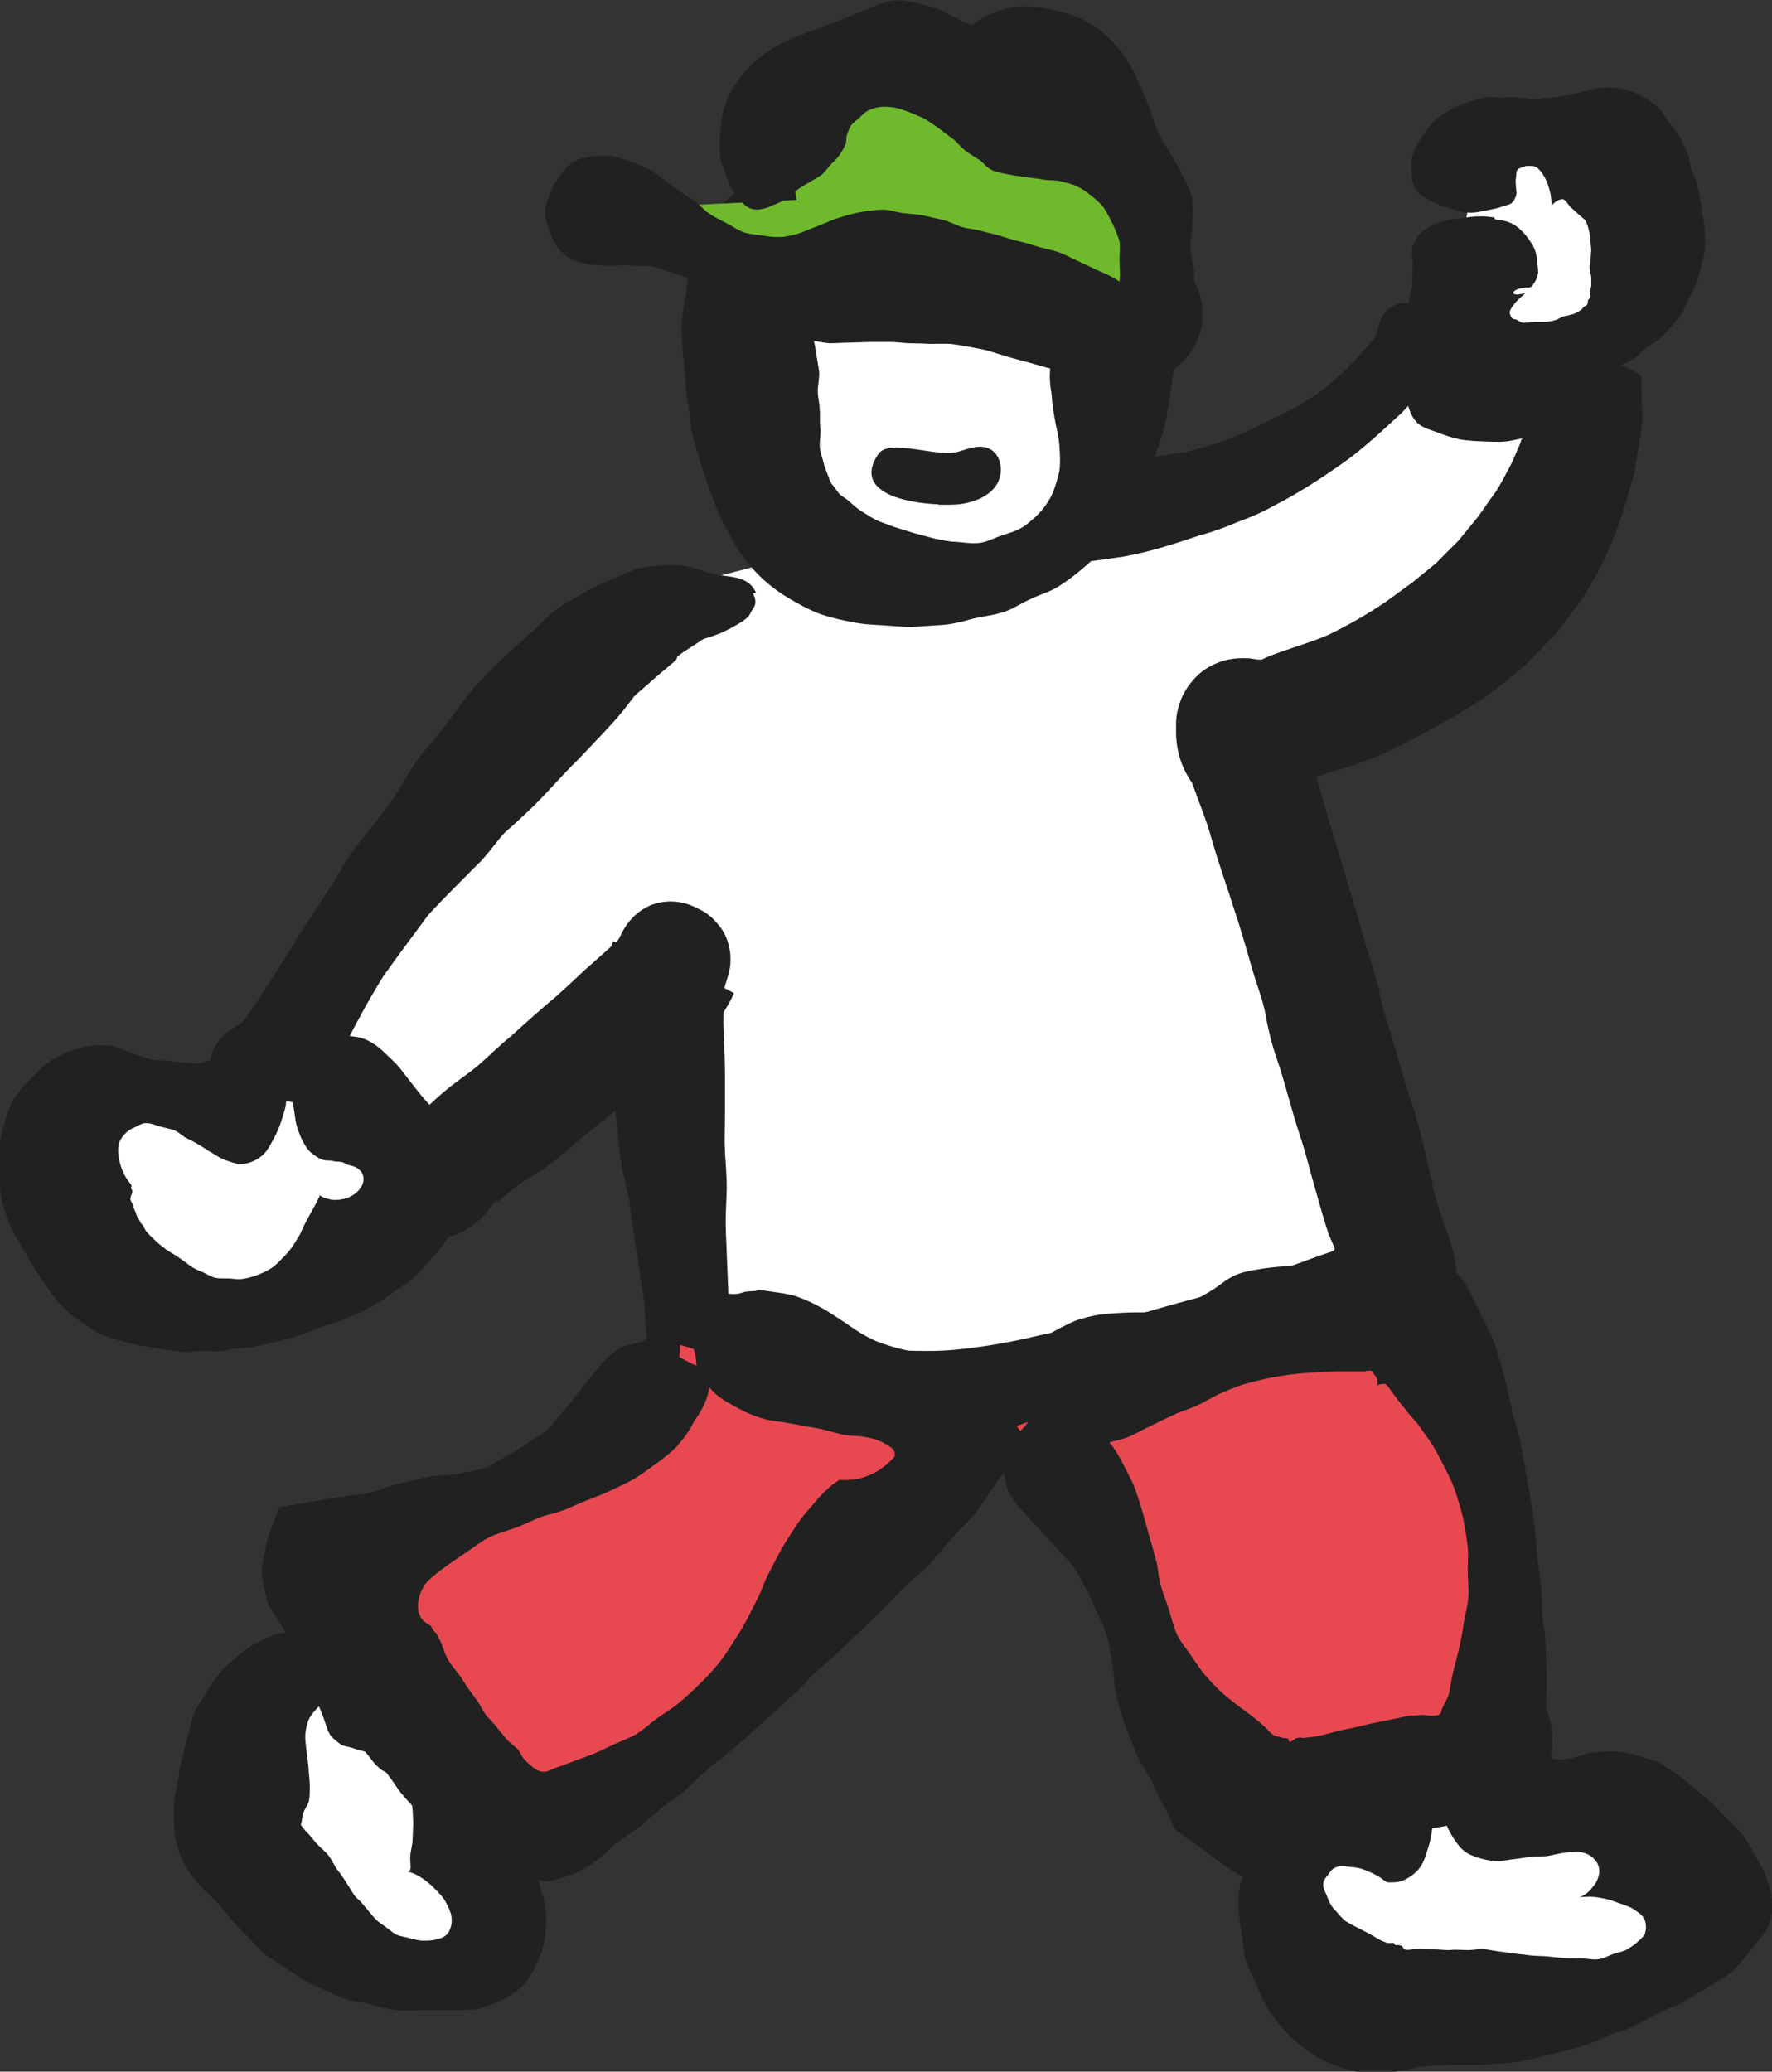
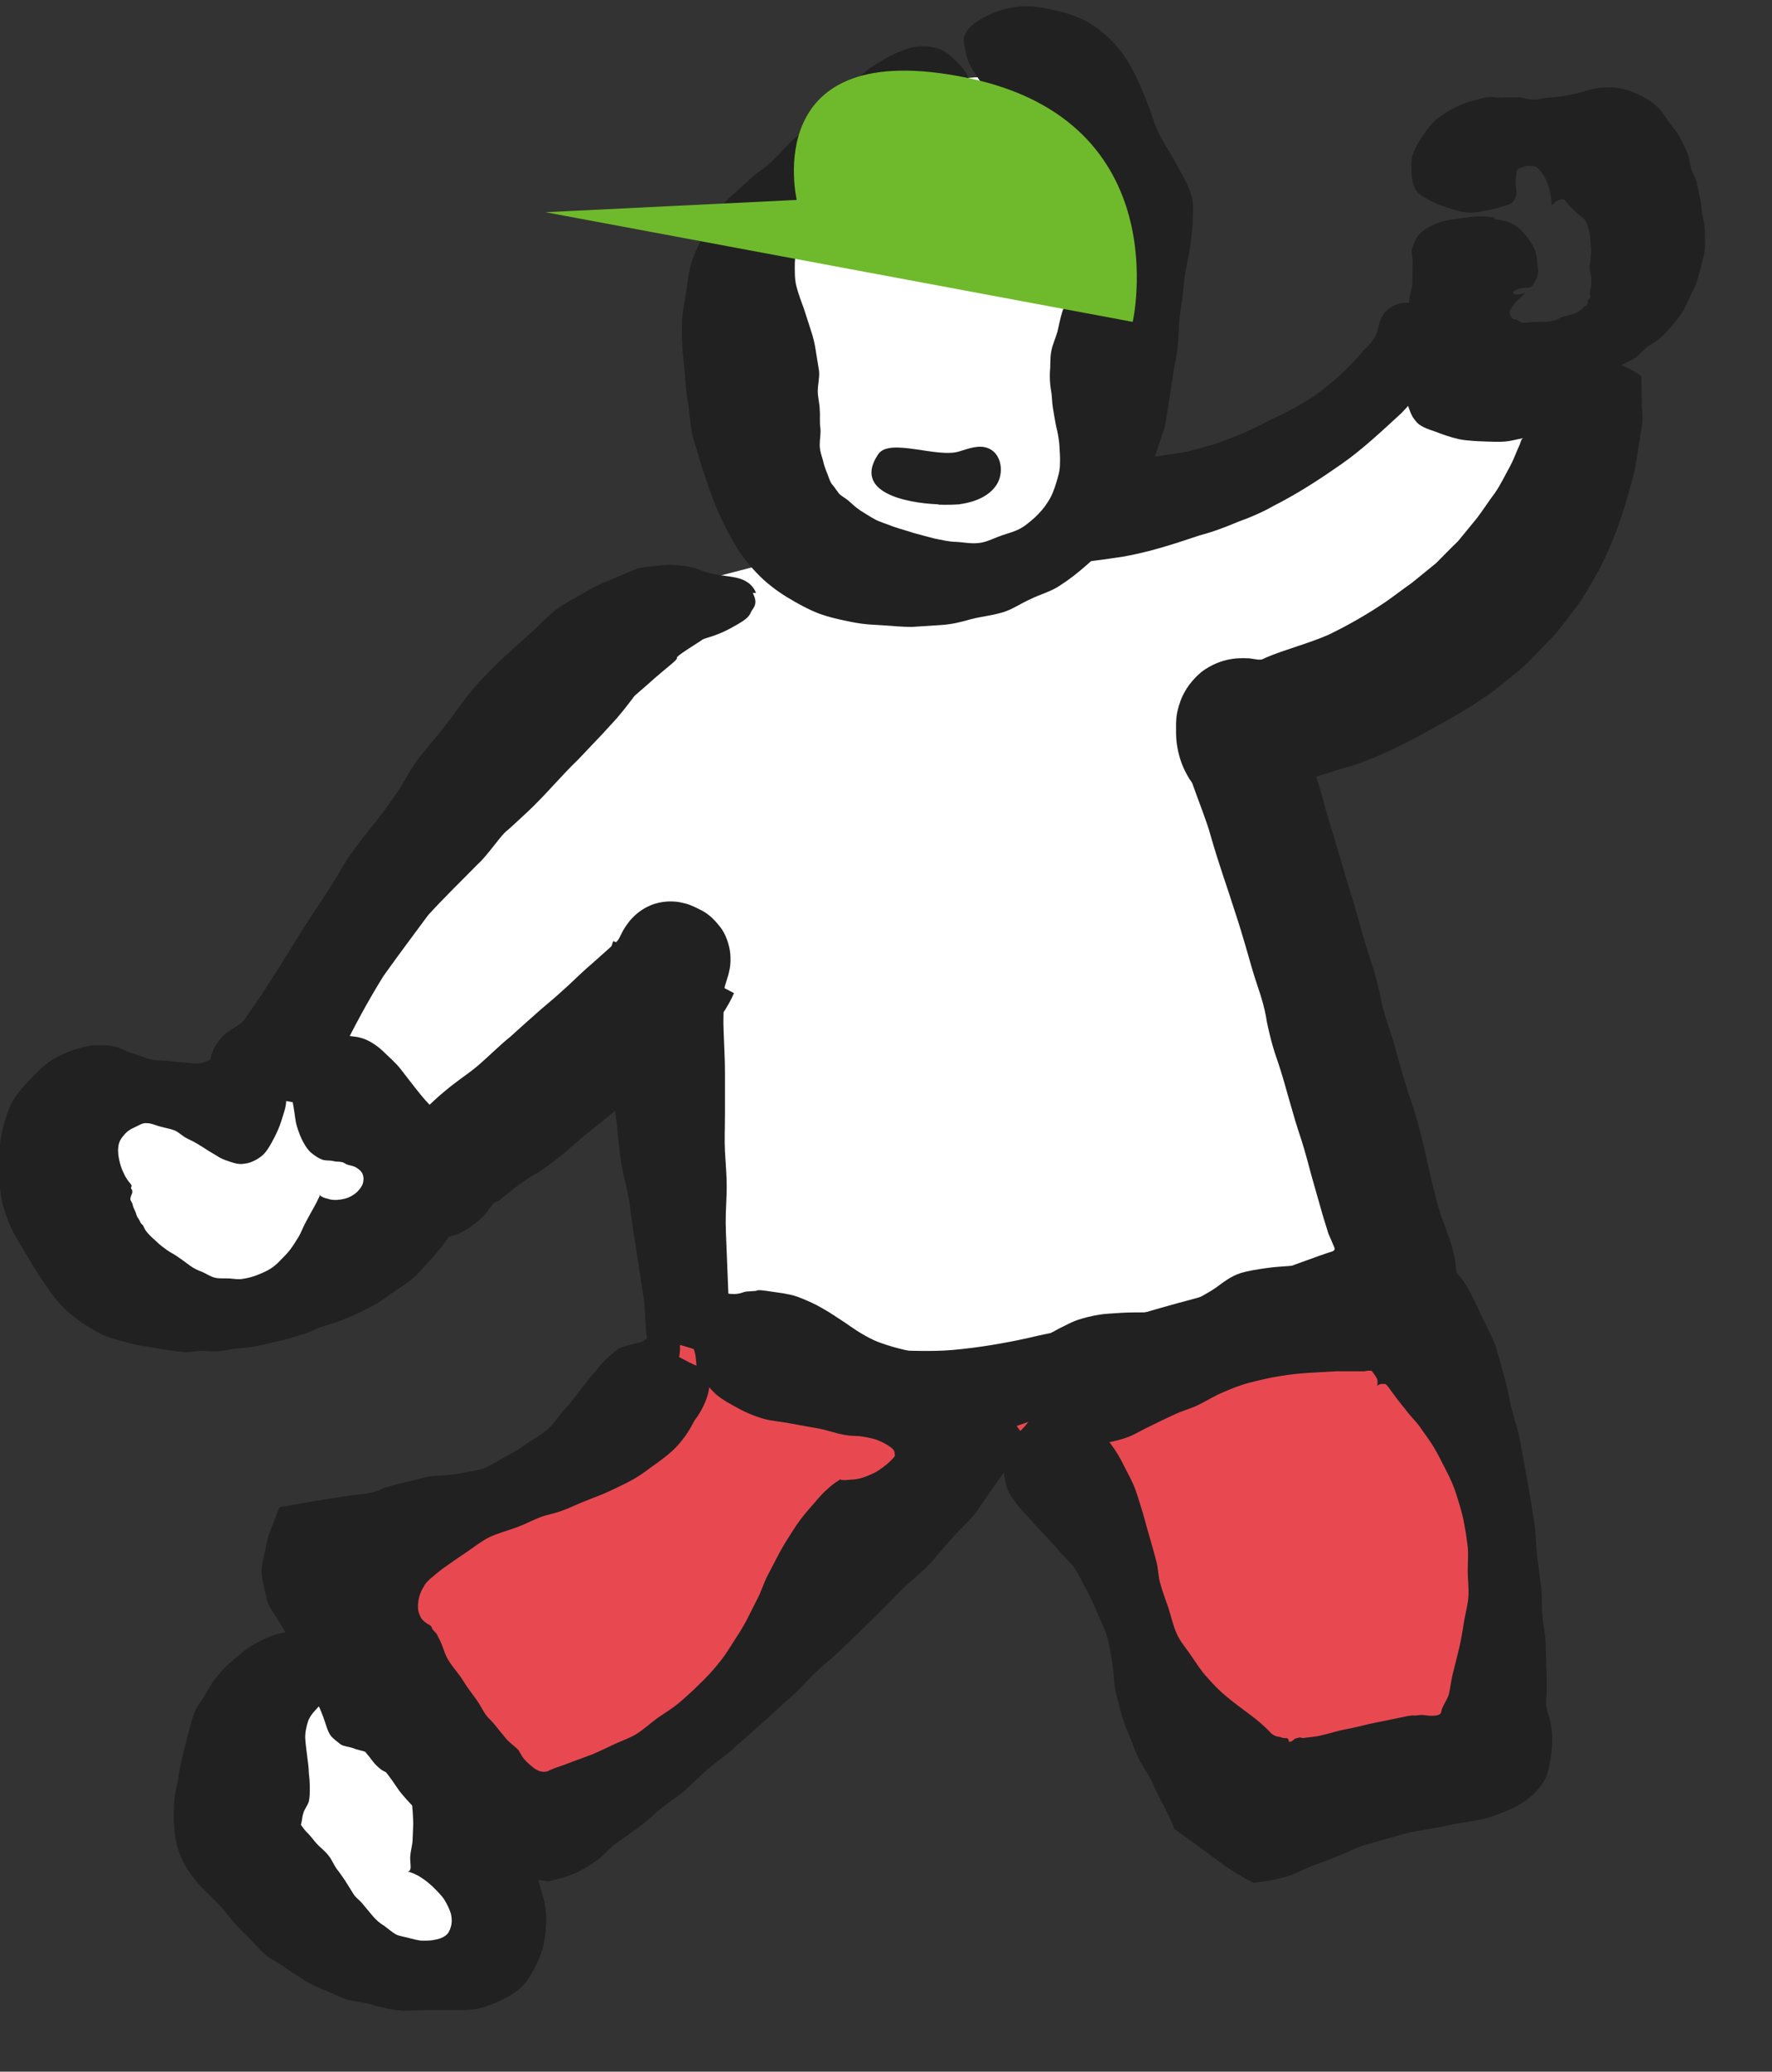
<svg xmlns="http://www.w3.org/2000/svg" id="_レイヤー_2" data-name="レイヤー 2" viewBox="0 0 54.8 64.04">
  <rect x="0" y="0" width="54.8" height="64.04" fill="#333333" stroke="none" />
  <defs>
    <style>
      .cls-1 {
        fill: #6fba2c;
      }

      .cls-2 {
        fill: #212121;
      }

      .cls-3 {
        fill: #fff;
      }

      .cls-4 {
        fill: #e84951;
      }
    </style>
  </defs>
  <g id="design">
    <g>
      <g>
        <g>
          <path class="cls-3" d="M23.26,17.52l9.22-1.25c8.14.13,11.19-6.31,11.19-6.31l6.44,2.04c-1.7,9.18-11.87,10.54-11.87,10.54l5.43,17.33c-18.32,7.14-22.63,1.7-22.63,1.7v-12.23l-7.91,7.25-5.35-3.39s7.23-11.82,12.31-14.84l3.16-.82Z" />
          <path class="cls-2" d="M23.38,18.33c-.06-.16-.18-.31-.41-.41-.22-.1-.6-.11-.92-.18-.23-.04-.38-.13-.61-.19-.23-.06-.46-.08-.72-.09-.15,0-.33.02-.48.04-.12,0-.31.03-.52.07-.33.14-.67.28-1.02.43-.37.15-.67.35-1.02.54-.18.11-.31.17-.53.34-.2.17-.36.32-.5.46-.14.14-.25.24-.35.33-.15.14-.31.27-.46.41-.31.28-.62.57-.9.88-.57.56-.97,1.28-1.52,1.9l-.37.45c-.05.06-.14.17-.22.29l-.19.3c-.23.41-.3.53-.58.91-.44.64-1.02,1.25-1.44,1.94-.39.69-.84,1.32-1.27,2-.47.74-.91,1.48-1.39,2.19l-.36.52c-.1.15-.23.24-.41.34-.09.08-.23.08-.53.53-.15.25-.21.6-.17.86.02.11.05.24.08.31.03.07.06.13.09.19.06.12.1.17.16.25l.12.15c.09.1.19.21.33.33.18.15.46.28.6.33.16.06.13.06.2.09.1.06.12.1.33.24l.98.74.89.69c.13.11.21.19.35.31.14.13.38.32.49.41l.03.04s.04.06.05.09c.03.04-.03.01.17.23.16.2.6.51.98.61.37.11.64.12.84.12.22,0,.42,0,.81-.12.37-.09.89-.48,1.08-.75l.19-.25.03-.02s.05-.03.07-.04h.04c.1-.08.36-.3.49-.4.13-.1.22-.16.35-.25.13-.09.24-.16.36-.22.12-.07.37-.25.54-.38.19-.15.38-.3.59-.49.2-.18.25-.21.39-.33.32-.26.64-.52.96-.78.16-.13.25-.19.41-.3.19-.14.42-.33.59-.47l.96-.83c.25-.24.51-.48.78-.73.38-.34.71-.87.88-1.26l-.42-.22-.48-.26-.5-.28c-.26-.17-.31-.2-.41-.3-.13-.12-.08-.14-.08-.03,0,.09-.06.34-.19.61l-.07.13.04-.1c.03-.06.07-.13.11-.19.1-.14.11-.18.19-.27.19-.23.25-.05-.19-.15-.14-.03-.34-.07-.55-.15-.26-.08-.53-.16-.78-.25l-.39-.14s0-.02-.02,0l-.09.27c-.13.4-.18.81-.17,1.21,0,.18.01.35.02.51,0,.2,0,.45.02.64l.06.67.07.5c.04.37.08.73.11,1.09.04.43.09.6.12,1.05l.07.61c.03.2.07.48.1.63.07.23.13.55.18.79.03.12.04.33.07.53.03.18.05.36.08.55.11.69.21,1.37.32,2.07.05.46.02,1.01.15,1.46.06.24.14.46.27.66.13.22.35.31.56.4.42.2.92.34,1.33.48.39.13.76.25,1.15.32.77.18,1.56.33,2.34.4.79.05,1.59.05,2.37.04.39,0,.79,0,1.18,0l1.18-.06c.78-.07,1.57-.21,2.33-.36.76-.12,1.5-.17,2.25-.27.8-.1,1.57-.26,2.32-.39.79-.13,1.53-.3,2.27-.49.79-.23,1.6-.46,2.36-.68.53-.16,1.1-.29,1.62-.48.48-.23.95-.46,1.43-.69.09-.22.05-.53.05-.76-.02-.23-.03-.46-.07-.74-.06-.57-.35-1.15-.53-1.75-.25-.89-.35-1.51-.56-2.32-.09-.37-.25-.87-.36-1.17-.11-.35-.21-.7-.33-1.12l-.17-.61-.19-.58-.13-.46c-.04-.18-.08-.37-.12-.56-.07-.28-.13-.49-.2-.7l-.19-.59c-.1-.35-.2-.71-.3-1.06-.23-.75-.45-1.51-.68-2.27l-.16-.53c-.05-.17-.07-.25-.13-.46-.06-.23-.14-.5-.2-.69l-.17-.56-.15-.55c-.07-.26-.17-.5-.29-.74l-.07-.15s-.01-.02,0-.02h0s-.36.19-.36.19l-.31.16c-.33.16-.37.17-.42.19-.03.01,0,0,.05-.01.15-.03.39-.06.81-.06h.33c.11,0,.03,0,.06,0h0s0,0,0,0h0s-.76-.05-.76-.05h-.02s-.18,0-.18,0c-.12,0-.23-.02-.35-.05-.39-.04-.58-.21-.53-.17,0,0,.01.04.02.09,0,.02,0,.13,0,.25,0,.05-.01.11-.03.16.04-.3-.36,2.61-.19,1.38h0s0,0,0,0h0s0,0,0,0c0,0-.05,0,0,0,.35.09.7.13,1.06.11.36-.02.72-.11.97-.2.42-.13.85-.27,1.27-.4.85-.23,1.63-.61,2.4-1.02.77-.42,1.58-.86,2.29-1.38.35-.28.69-.54,1.01-.83l.9-.93c.27-.33.52-.67.77-1,.23-.35.42-.71.62-1.06.39-.78.67-1.54.9-2.4.06-.22.12-.38.17-.63l.12-.74.11-.71c.02-.23-.02-.42-.02-.64,0-.21,0-.42-.01-.63v-.16s-.09-.07-.14-.1c-.1-.06-.21-.12-.31-.17-.11-.05-.22-.08-.34-.1l-.09-.02s-.02-.05-.03-.07c-.05-.02-.11-.03-.17-.05-.24-.06-.49-.14-.75-.2-1.01-.26-1.68-.46-2.42-.66-.38-.11-.68-.22-1.1-.36-.2-.07-.4-.12-.54-.18-.15-.05-.3-.16-.59-.25-.28-.08-.49-.1-.73-.11-.13.01-.34-.03-.66.23-.14.14-.2.3-.23.39l-.04.16c-.05.28-.23.48-.44.68-.44.54-.98,1.02-1.52,1.41-.47.3-.88.53-1.36.74-.5.28-1.11.54-1.71.75-.28.08-.57.16-.86.24-.3.05-.6.09-.91.14-.6.07-1.2.15-1.83.12-.5,0-1.01.01-1.52.02h-.13s-.1,0-.1,0c-.19.02-.38.03-.56.05l-.59.07-.49.05c-.24.02-.77.06-1.14.12-.16.02-.33.05-.49.07-.18.02-.42.06-.61.09-.36.06-.85.18-1.12.26-.33.09-.65.17-.97.26-.32.1-.59.19-.91.3-.31.11-.54.23-.72.34-.2.11-.37.23-.49.33-.21.2-.65.39-.75.62-.13.22-.32.47-.16.65.08.09.23.16.4.23.16.07.35.17.58.24.52.17.94.26,1.47.31.31.03.68.04,1.04.03.34-.01.69-.02,1.11-.07.73-.11,1.42-.13,2.31-.28.17-.02.34-.05.52-.07.21-.03.42-.06.62-.1l.62-.13c.19-.04.32-.07.5-.1l.15-.02h-.14c.76-.07,1.52-.16,2.3-.28.86-.15,1.63-.41,2.38-.66.42-.11.81-.26,1.19-.42.39-.14.76-.3,1.11-.5.75-.38,1.42-.82,2.08-1.28.66-.46,1.27-1.04,1.86-1.58l.83-.89c.17-.2.33-.43.45-.68.06-.13.11-.26.15-.39l.05-.2.02-.1v-.02s0,0,0,0l-.65-.12-.11-.02-.31-.06c-.43-.1-.28-.18-.23.01.06.23.11.45.12,1.35.04.01.08.03.09.04,0-.01,0,.05,0-.03l.03-.24.03-.18.02-.1s0,0-.05.15c-.05.14-.09.23-.16.4-.02.07,0,.03,0,.04.02.03.11.08.21.14.18.12.51.25.6.31.12.07.24.14.36.21.14.08.39.2.58.28.36.16.8.33,1.08.45.87.35.61.32.67.37.02.03-.06.09-.07.1h0s0,.02,0,.02c0-.01-.04.09-.05.13-.11.23-.16.41-.31.69-.15.27-.28.55-.46.81-.19.25-.36.52-.55.77l-.59.72c-.23.22-.45.45-.68.68l-.75.61c-.27.19-.53.39-.8.58-.56.38-1.15.72-1.77,1.02-.61.27-1.39.47-1.92.7-.11.05-.1.05-.16.07-.02,0-.05,0-.07,0h-.04s-.27-.04-.27-.04c-.17,0-.73-.07-1.36.34-.28.18-.53.51-.61.66-.06.1-.11.2-.15.31l-.06.18c-.08.29-.07.36-.08.53v.29c0,.2.03.49.13.81.1.32.26.57.29.62.03.04.06.08.08.12.19.54.45,1.18.56,1.59.29,1.01.5,1.55.76,2.38.12.36.23.72.34,1.1.11.37.2.73.36,1.2.13.37.22.71.26.94.02.16.11.55.17.77.06.23.14.47.22.7.21.62.41,1.48.71,2.36.11.35.21.72.31,1.1.12.41.23.82.35,1.23l.17.55s.04.09.06.14l.12.28c.06.13-.09.14-.17.17l-.32.11c-.66.24-1.33.48-1.99.72-.76.28-1.53.52-2.31.72-.78.21-1.53.46-2.32.62-.78.17-1.58.28-2.35.47-.77.17-1.55.3-2.33.37-.78.07-1.57,0-2.33.01-.76,0-1.51-.04-2.21-.22-.37-.06-.68-.18-1.03-.25-.18-.04-.33-.09-.48-.15l-.23-.09-.15-.05c-.11-.03-.15-.06-.23-.09-.07-.03-.16-.03-.21-.09-.07-.14-.07-.29-.06-.44-.03-.75-.06-1.5-.09-2.24-.02-.47,0-.64.02-1.22.02-.43-.04-1.07-.05-1.31-.02-.37,0-.7,0-1.19,0-.42,0-.83,0-1.24,0-.4-.03-.94-.04-1.25-.02-.4,0-.65.02-1.18v-.04c0-.09,0-.17.03-.25l.09-.29c.03-.12.08-.28.07-.56,0-.25-.1-.62-.27-.87-.37-.5-.6-.56-.83-.68l-.19-.08c-.09-.03-.19-.05-.28-.07-.1-.02-.27-.03-.4-.02-.16.01-.35.05-.51.12-.34.14-.57.39-.67.52-.12.16-.17.25-.21.33l-.08.16c-.04.07-.09.13-.15.17l-.67.6c-.23.19-.55.5-.73.67l-.41.37-.47.4c-.32.28-.63.56-.94.84-.28.22-.75.68-.93.83-.29.26-.46.35-.91.7-.21.17-.39.32-.6.52-.22.21-.26.24-.48.42-.23.19-.42.41-.59.65-.04.05-.1.14-.1.14h0s.22.14.22.14l.4.28c.09.06.23.17.27.2.18.16.09.13.04-.05-.03-.08-.04-.15-.08-.29-.01-.06-.02-.12-.03-.19l-.04-.25-.02-.26v-.11s0,0,0,0c0,0,0,0,0,.03v.13c.02.17.01.37.01.48.01.54-.22.75,0,.45.04-.05.12-.14.18-.21l.48-.48c.15-.15.13-.11.13-.11,0,0,0,0,0,0l-.03-.04c-.07-.09-.15-.18-.23-.26-.16-.17-.34-.32-.53-.46-.17-.13-.21-.17-.31-.27-.68-.58-1.19-.94-1.77-1.37l-.87-.63c-.28-.19-.57-.36-.9-.47l-.22-.08h0s0,0,0,0h0s-.07.2-.07.2l-.08.23-.12.36-.11.28c-.16.38-.12.22.02.07.08-.1.16-.17.29-.31.11-.1.28-.25.45-.4l.13-.1h0s0,0,0,0l-.81.64h0s-.02.02-.02.02l-.06.06c-.09.07-.18.14-.27.2l-.22.13c-.06.03-.15.06-.17.07-.19.06-.13-.08.13.22.09.09.08.1.28.35l.23.31.32.47.18.26h0s0,0,0,0h0s0,0,0,0l.09-.06c.47-.32.83-.73,1.08-1.17l.1-.17.05-.1.1-.19.19-.37c.39-.78.8-1.55,1.28-2.32.49-.69.94-1.28,1.38-1.88.52-.57,1.03-1.06,1.55-1.59.1-.08.33-.36.47-.54.15-.19.26-.33.34-.41.04-.04.07-.07.09-.08l.2-.18.41-.38c.54-.5,1.03-1.1,1.57-1.62l.76-.8.43-.47c.19-.22.33-.4.42-.52l.1-.13s0-.02.09-.1l.38-.33c.25-.23.49-.42.7-.6.06-.05.14-.12.17-.16.01-.03.02-.05.02-.07.13-.13.57-.39.73-.5.04-.03.06-.05.16-.08.1-.03.26-.08.38-.13.26-.1.42-.2.6-.3.44-.25.36-.33.47-.47.14-.19.07-.35,0-.5Z" />
        </g>
        <g>
-           <path class="cls-3" d="M45.38,6.56s.47-3.34,2.83-2.98c2.36.35,4.04,5.9,1.9,7.2-2.14,1.3-5.56,0-5.56,0l.83-4.22Z" />
          <path class="cls-2" d="M46.21,6.72c-.17-.02-.33-.04-.5-.03-.17,0-.32.03-.48.05-.21.03-.41.05-.57.09-.19.05-.34.12-.47.19-.14.08-.27.18-.35.29-.08.12-.14.25-.17.38-.03.13.02.27.02.41-.01.18-.01.39-.01.59.01.19-.08.39-.1.59-.01.19.01.36.01.54,0,.19,0,.36-.05.54-.04.17-.09.35-.13.55-.04.19-.06.4-.07.61,0,.2,0,.42.08.6.06.16.07.27.12.41.05.13.09.31.23.47.12.18.38.26.61.34.24.09.48.18.76.24.27.05.58.06.87.07.27.01.52.02.78-.04.12-.03.25-.05.38-.08.11-.03.17-.07.26-.11.15-.08.31-.16.45-.26.14-.09.27-.27.4-.38.13-.12.26-.25.39-.37.13-.12.26-.21.38-.31.12-.1.24-.2.35-.3.12-.09.25-.18.38-.27.13-.09.26-.17.38-.25l.09-.05c.1-.05.22-.1.32-.17.13-.09.22-.21.34-.31.12-.1.27-.16.4-.27.13-.11.25-.24.36-.37.12-.14.24-.28.34-.43.11-.16.17-.36.25-.5.08-.16.16-.32.22-.48.05-.16.09-.32.13-.48.04-.16.09-.33.11-.5.02-.17,0-.34,0-.52.01-.17-.02-.33-.06-.5-.04-.16-.03-.32-.07-.49-.03-.16-.07-.32-.1-.49-.02-.17-.12-.31-.18-.47-.05-.16-.06-.34-.12-.5-.06-.16-.14-.31-.22-.47-.08-.16-.17-.26-.33-.47-.14-.19-.26-.41-.44-.56-.18-.15-.38-.26-.57-.35-.19-.09-.39-.15-.59-.18-.21-.03-.42-.02-.62,0-.2.03-.38.09-.56.14-.18.05-.35.08-.52.11-.16.03-.31.04-.46.05-.16,0-.31.07-.46.06-.15,0-.31-.07-.48-.07-.1,0-.2,0-.29,0-.07,0-.14,0-.21.01-.14,0-.29-.03-.43-.02-.16.02-.33.08-.52.13-.17.05-.35.12-.53.21-.17.09-.35.2-.52.33-.17.14-.3.33-.43.51-.13.18-.25.4-.32.6-.04.14-.05.26-.04.48,0,.21.03.43.14.62.11.15.27.23.44.32.17.09.34.16.54.22.19.06.39.13.59.15.2.02.39-.02.58-.06.22-.04.4-.08.53-.13.15-.04.25-.07.3-.12.05-.05.12-.18.13-.29,0-.06-.02-.14-.02-.22,0-.08-.02-.16,0-.24.02-.08,0-.19.04-.25.04-.07.13-.07.19-.1.06-.03.13-.04.21-.03.06,0,.1,0,.16.02.02,0,.04.02.05.03.07.05.15.15.21.25.06.09.11.22.15.34.04.13.06.2.07.29.01.09.02.13.02.18,0,.04,0,.09,0,.1,0,.01,0-.01.02-.02,0,0,0,.01.02,0,.02-.02.06-.07.1-.09.03-.02.08-.05.13-.06.05,0,.06-.05.15.03.07.06.11.15.18.21l.22.2c.07.07.17.13.23.21.05.09.08.18.1.28.03.1.05.19.05.29,0,.11.02.21.03.31,0,.1-.02.2-.02.3,0,.1-.04.19-.03.29,0,.09.04.18.05.28,0,.09,0,.16,0,.24,0,.09-.03.12-.03.15,0,.03-.01.07-.02.1,0,.03.03.09.02.13,0,.04-.06.05-.07.09-.01.04,0,.1-.03.14-.01.02-.03.02-.04.03-.02.01-.05.02-.06.04-.03.03-.06.07-.1.1-.06.04-.14.09-.23.12l-.29.07c-.1.03-.19.1-.28.12-.1.03-.2.05-.31.05h-.33s-.18.02-.18.02c-.06,0-.13.02-.19,0-.06-.01-.1-.06-.15-.08-.05-.02-.12-.02-.15-.05-.04-.03-.06-.09-.07-.12-.01-.04-.02-.07,0-.12.02-.05.06-.11.12-.19.06-.08.14-.16.2-.21.06-.06.13-.11.14-.13.02-.02-.1.02-.18.03-.09.01-.15,0-.18-.03-.02-.03.02-.07.07-.1.06-.04.15-.06.25-.07.09-.03.16.02.24-.04.09-.1.16-.22.19-.35.04-.12,0-.26-.01-.38-.01-.13-.02-.27-.08-.42-.06-.15-.16-.29-.27-.43-.13-.15-.27-.3-.48-.39-.15-.07-.32-.09-.48-.11Z" />
        </g>
        <g>
          <path class="cls-3" d="M8.88,34.04c-2.55-.44-5.63.04-6.5,1.42-.78,1.25-.15,3.04,1.09,3.85,2.05,1.33,9,.89,9.11-2.4.05-1.56-1.65-2.51-3.7-2.87Z" />
          <path class="cls-2" d="M9.03,33.23c-.02.17-.03.33-.02.51.01.17.04.33.07.49.04.22.05.42.1.58.06.2.12.35.19.48.08.15.16.27.26.35.1.08.21.16.32.2.11.05.24.02.35.05.11.03.16.01.25.03.08,0,.13.07.22.09.08.02.19.04.26.09.08.05.16.12.19.21.03.09.03.18,0,.28-.03.09-.1.18-.18.26-.08.07-.17.13-.27.17-.1.04-.22.06-.32.07-.1.01-.23,0-.3-.03-.08-.02-.13-.03-.18-.06-.05-.02-.1-.07-.11-.08-.01-.01,0,0,.02.03.03.01-.05.11-.08.2-.05.1-.11.2-.17.31-.07.12-.13.24-.2.37-.07.13-.12.28-.2.41-.08.13-.16.26-.25.38-.09.12-.2.23-.31.34-.1.11-.22.21-.34.28-.12.07-.26.13-.39.18-.13.05-.28.09-.42.11-.14.03-.28,0-.43-.01-.14-.01-.29.01-.43-.02-.14-.03-.27-.12-.4-.18-.14-.05-.27-.11-.39-.2-.12-.09-.24-.18-.36-.26-.12-.09-.24-.14-.35-.22-.11-.08-.22-.16-.32-.26-.1-.09-.19-.17-.26-.25-.07-.07-.13-.18-.14-.22-.02-.05-.07-.07-.09-.11-.02-.04-.05-.11-.09-.16-.04-.05-.05-.15-.09-.22-.03-.06-.06-.13-.07-.19-.01-.06-.07-.11-.07-.17,0-.04.05-.17.06-.18,0-.03,0-.05,0-.08,0-.02-.04-.05-.04-.08,0-.03.04-.05.01-.09-.02-.04-.08-.1-.12-.16-.04-.06-.09-.14-.13-.24-.05-.1-.09-.22-.12-.36-.03-.13-.05-.28-.03-.42.01-.14.08-.26.18-.37.09-.11.2-.18.32-.23.12-.05.24-.15.39-.13.14,0,.29.08.43.11.14.04.28.06.41.11.11.04.21.14.32.21.12.07.25.12.38.2.12.07.23.14.35.22.11.06.23.14.35.21.12.07.24.1.35.14.12.04.23.07.35.06.12-.01.23-.03.35-.09.11-.05.23-.12.34-.24.11-.12.2-.29.29-.46.09-.17.17-.35.23-.54.06-.2.14-.4.15-.6.01-.2-.04-.39-.09-.58-.06-.22-.11-.4-.21-.53-.12-.16-.26-.26-.42-.32-.16-.05-.33-.1-.51-.07-.16.02-.33.06-.5.09-.16.03-.32.08-.49.1-.17.01-.32.12-.47.13-.17.02-.33-.02-.49-.03-.16,0-.32-.03-.49-.05-.16-.01-.33,0-.51-.04-.16-.04-.33-.11-.52-.17-.17-.05-.34-.14-.53-.21-.2-.06-.4-.06-.61-.06-.21,0-.43.05-.65.12-.21.06-.53.19-.77.35-.25.16-.46.37-.66.59-.2.21-.41.43-.55.69-.14.26-.21.53-.29.81-.07.27-.1.55-.12.83-.02.28-.02.55.01.82.03.27.05.55.13.8.08.25.18.53.27.71.1.22.24.41.35.61.12.2.23.39.35.59.12.19.24.37.37.55.12.2.28.39.46.58.17.19.4.37.63.53.23.15.48.31.7.4.22.09.44.14.63.19.2.06.38.11.58.13l.58.1.58.08c.2.03.38-.02.57-.03.19-.01.37.03.56.01.19-.01.37-.06.55-.08.18-.02.37-.03.56-.06l.54-.12.54-.13.54-.17c.18-.06.34-.16.52-.21.18-.06.36-.1.53-.17l.52-.22c.17-.08.35-.17.53-.27.17-.09.39-.25.58-.39.2-.14.42-.26.6-.42.19-.16.34-.35.51-.53.17-.18.33-.37.48-.57.15-.2.27-.43.39-.65.11-.2.22-.41.3-.64.08-.22.15-.46.18-.7.03-.25.05-.5-.02-.75-.08-.34-.3-.58-.51-.79-.24-.23-.45-.43-.67-.63-.21-.19-.36-.38-.52-.58-.16-.2-.32-.41-.49-.63-.15-.2-.42-.43-.56-.57-.16-.15-.35-.28-.54-.36-.19-.08-.4-.1-.6-.11-.2-.01-.4-.03-.59.02-.19.04-.37.13-.54.23-.19.11-.37.24-.48.44-.08.14-.09.31-.11.48Z" />
        </g>
        <g>
          <path class="cls-3" d="M14.18,54.06c-.78-.77-1.66-1.44-2.6-1.99-.2-.12-.4-.23-.63-.26-1.7-.24-3.55,3.17-3.72,4.5-.03.19-.03.39.04.57.08.22.26.4.43.56,1.12,1.09,2.3,2.21,3.78,2.71.78.26,1.6.34,2.42.38.42.02.88.02,1.21-.24.48-.39.44-1.13.31-1.73-.39-1.68-1.24-3.5-2.48-4.71-.57-.55-2.04-1.71-3.07-1.57-.17.02-.33.08-.5.21" />
          <path class="cls-2" d="M8.87,51.81c.11.13.23.24.37.35.14.1.28.19.4.3.16.15.25.33.3.47.07.17.11.31.15.42.04.13.09.25.16.33.07.08.17.15.28.24.11.07.25.07.39.12.12.05.26.07.4.12.13.06.23.18.37.24.13.06.28.11.41.19.14.09.24.22.33.35.09.14.16.28.22.43.06.14.1.3.1.49.02.17.02.34.03.51l-.02.49c0,.16-.06.34-.07.5-.02.14.03.36,0,.42-.02.08-.09.08-.11.08-.02,0,.01,0,.04,0,.03,0,.09.02.16.05.07.03.16.07.26.14.11.07.21.15.33.26.11.11.27.26.37.41.09.15.17.31.21.46.01.06.02.12.02.18,0,.08-.01.15-.03.21-.03.11-.08.21-.17.27-.08.06-.19.1-.31.12-.12.03-.25.03-.39.03-.14,0-.28-.05-.42-.08-.13-.04-.27-.05-.4-.11-.11-.06-.25-.18-.37-.27-.14-.08-.26-.19-.36-.31-.1-.12-.2-.24-.3-.36-.1-.13-.22-.19-.3-.33l-.25-.4c-.09-.13-.17-.25-.26-.36-.09-.13-.15-.29-.25-.41-.09-.12-.22-.22-.33-.33-.1-.1-.2-.25-.32-.37-.12-.11-.2-.26-.31-.39-.1-.11-.26-.27-.27-.32h0s-.24.19-.24.19c-.15.13-.28.22-.37.28-.2.13-.27.16-.36.19.08-.03.23-.06.49-.06.19-.02,1.01.06.8.02.02-.01.02-.08.06-.18.03-.09.03-.22.07-.34.03-.12.13-.23.17-.36.03-.13.03-.28.03-.43,0-.14-.01-.3-.03-.46,0-.16-.03-.33-.05-.51-.02-.18-.05-.36-.06-.55-.01-.18.04-.38.08-.51.04-.13.12-.24.21-.34.09-.09.18-.23.31-.27.13-.04.27,0,.39.03.12.03.24.06.34.14.08.07.15.2.2.3.06.11.12.21.16.33.03.12.05.24.05.34,0,.05,0,.1,0,.14-.01.04,0,.09.05.16.08.13.19.23.27.35.09.12.19.22.3.3.12.08.26.12.4.16.14.04.29.06.47.04.17-.02.35-.1.53-.18.18-.08.35-.17.51-.3.16-.13.34-.24.47-.4.12-.16.18-.36.23-.55.07-.22.12-.41.1-.58-.02-.21-.09-.39-.2-.54-.11-.15-.26-.27-.43-.38-.16-.09-.33-.17-.51-.26-.16-.08-.35-.14-.52-.22-.22-.11-.46-.19-.65-.3-.21-.12-.39-.29-.61-.39-.22-.1-.43-.19-.67-.25-.23-.06-.48-.06-.72-.08-.23-.02-.47-.05-.72-.05-.23,0-.48,0-.75.05-.27.04-.55.17-.82.32-.27.14-.54.37-.76.57-.18.15-.32.3-.47.49-.14.18-.25.37-.36.57-.12.19-.27.37-.33.58-.08.2-.12.42-.18.63-.06.21-.1.41-.16.62-.05.22-.1.43-.13.66-.03.23-.11.47-.13.75-.02.31-.03.55.01.99.03.22.08.48.2.75.11.26.25.47.38.63.26.34.47.5.58.62.13.13.26.25.37.4.12.15.25.29.37.44.13.15.29.29.43.44.15.15.28.31.44.45.14.14.37.24.55.37l.56.37c.18.13.4.24.62.33l.67.29c.22.1.46.12.69.16.12.02.23.05.34.09.16.04.32.08.48.11.33.07.63.04.92.03h.9c.29,0,.59,0,.86-.04.26-.06.49-.15.72-.26.19-.08.36-.19.53-.32l.11-.09c.19-.18.33-.42.44-.65.12-.23.21-.47.26-.72.05-.25.07-.5.07-.75,0-.25-.04-.52-.13-.79l-.22-.8c-.06-.26-.08-.54-.14-.81-.06-.27-.21-.53-.26-.72-.06-.2-.1-.4-.14-.6-.04-.21-.09-.41-.15-.61-.04-.19-.08-.38-.12-.58-.04-.19-.08-.39-.14-.58-.05-.2-.14-.39-.26-.56-.18-.23-.41-.35-.62-.47-.24-.12-.41-.29-.64-.41-.2-.13-.34-.29-.47-.46-.13-.18-.24-.37-.35-.58-.13-.18-.29-.37-.47-.55-.17-.18-.37-.34-.59-.47-.2-.14-.49-.18-.8-.24-.3-.06-.66-.11-1.04-.06-.39.06-.75.19-1.15.45-.43.29-.61.64-.59.88.02.18.14.3.25.43Z" />
        </g>
        <g>
-           <path class="cls-3" d="M44.33,55.87c-1.05.02-1.96.36-3.17.72-.3.09-.62.2-.8.45-.23.33-.13.77-.03,1.16.26.99.53,1.99,1,2.89.19.37.44.73.8.92.34.18.74.19,1.12.18,3.38-.05,6.74-1.01,9.64-2.76.17-.1.35-.22.43-.41.06-.16.04-.33,0-.5-.35-1.32-1.79-2.06-3.14-2.25-1.56-.21-3.15,0-4.7-.3-.41-.08-.79-.11-1.15-.11Z" />
-           <path class="cls-2" d="M44.32,55.04c.01.17.04.34.09.5.05.17.12.32.18.48.09.21.14.41.22.56.1.19.19.33.29.45.08.12.23.25.43.33.19.08.39.13.6.16.2.03.42-.01.61-.04.19-.02.37-.05.57-.08.18-.03.39,0,.57-.03.17-.03.34-.08.52-.1.17-.02.42-.04.53-.01.11.03.21.07.29.13.08.06.14.14.18.21.04.08.06.17.06.26,0,.09-.04.2-.08.29-.04.09-.13.19-.19.26-.06.07-.11.11-.17.15-.06.04-.15.08-.18.09-.03,0,.02,0,.07-.01.04,0,.14-.01.25-.01.12,0,.25.02.41.05.16.03.32.08.47.14.15.05.36.12.47.19.11.07.22.15.29.23.07.09.09.17.1.27.01.09,0,.17-.03.25v.03c-.06.09-.15.17-.24.25-.09.08-.21.16-.33.23-.13.07-.29.09-.43.14-.14.05-.27.13-.42.15-.13.03-.33-.01-.5-.02-.18,0-.36,0-.53-.01-.18-.01-.35-.03-.53-.05-.18-.02-.35-.01-.53-.03l-.51-.06-.51-.07c-.17-.02-.33-.06-.5-.07-.16,0-.32.04-.49.03-.16,0-.33-.02-.5,0-.16.01-.32-.02-.48-.02-.16,0-.32,0-.48-.01-.14-.01-.36.04-.42.02-.08-.01-.08-.09-.11-.11-.03-.02-.06-.02-.09-.03-.03-.01-.07,0-.11,0-.03-.01-.03-.07-.07-.07-.04,0-.12.01-.19,0-.08-.03-.18-.06-.31-.14-.14-.09-.3-.17-.47-.26-.16-.08-.34-.17-.5-.27-.15-.11-.27-.29-.37-.38-.09-.11-.15-.23-.2-.36-.04-.13-.14-.27-.13-.4,0-.13.09-.22.16-.31.06-.09.13-.19.27-.23.11-.04.28-.01.4,0,.14.01.28.03.42.08.13.05.25.1.36.16.1.05.19.11.25.16.08.04.08.07.17.08.13,0,.28,0,.41-.05.13-.04.27-.14.36-.21.09-.07.18-.16.26-.31.08-.14.13-.33.19-.51.06-.19.1-.38.12-.58.02-.2.07-.42.04-.62-.03-.2-.14-.37-.24-.54-.12-.2-.24-.36-.39-.46-.19-.12-.4-.18-.61-.19-.21,0-.4.04-.59.12-.19.07-.33.15-.56.26-.22.11-.45.23-.67.34-.23.11-.42.24-.63.32-.24.08-.48.14-.67.24-.2.11-.4.23-.57.39-.17.16-.28.39-.4.58-.12.18-.23.36-.34.57-.09.19-.2.39-.28.63-.08.25-.09.54-.07.86.01.32.08.67.13,1.01.02.2.01.37.1.6.07.21.18.41.28.62.1.21.15.4.31.69.12.24.34.52.56.77.21.25.46.46.71.64.26.19.53.35.82.46.29.11.6.22.91.24.31.03.62.02.93-.01.31-.03.6-.11.77-.14.2-.03.39-.05.58-.06.2,0,.39-.02.58-.02.21,0,.41,0,.62,0,.21,0,.41,0,.62-.03.21-.02.41-.02.62-.05.2-.03.4-.09.61-.12l.6-.15.6-.15c.2-.05.4-.12.59-.19.19-.07.38-.18.57-.25.1-.04.19-.06.3-.09.14-.05.29-.11.42-.17l.79-.42c.27-.14.56-.21.82-.38l.77-.46.4-.24c.1-.08.22-.14.29-.22l.45-.51c.15-.17.25-.35.39-.51.16-.16.23-.32.3-.54.07-.22.08-.48.04-.72-.04-.24-.11-.47-.2-.69-.09-.22-.22-.43-.34-.64-.12-.2-.22-.41-.37-.59-.15-.19-.33-.35-.5-.52-.16-.17-.32-.34-.5-.51-.18-.16-.38-.32-.58-.48-.17-.15-.36-.3-.56-.44-.21-.13-.41-.3-.68-.36-.27-.08-.54-.18-.84-.23-.42-.06-.79-.02-1.12.03-.3.09-.44.15-.68.18-.2.03-.38,0-.56-.06-.16-.06-.31-.15-.46-.24-.15-.09-.3-.17-.45-.25-.16-.06-.27-.14-.41-.16-.13-.03-.27.02-.41.04l-.23.04c-.13,0-.25.03-.38.06-.24.06-.46.17-.65.29-.22.14-.42.29-.51.51-.07.15-.04.32-.03.49Z" />
-         </g>
+           </g>
        <g>
          <path class="cls-4" d="M21.05,41.57s-6.31,7.24-10.67,7.24c0,0,2.86,6.97,6.5,7.44,0,0,12.36-8.5,12.95-12.04l-8.78-2.63Z" />
          <path class="cls-2" d="M21.08,40.72c.01.17.05.33.13.5.08.17.18.33.25.5.09.23.04.43.12.63.1.25.31.5.49.68.2.22.63.43.79.52.18.1.45.22.73.3.26.08.55.09.84.15.27.05.55.1.83.15.27.04.55.15.83.2.33.06.39.02.59.06.18.03.36.06.51.13.15.06.28.14.37.21.07.05.11.11.11.2,0,.03.02.04-.01.08-.14.17-.31.3-.47.41-.16.11-.35.18-.49.23-.14.05-.3.07-.4.07-.11.01-.18.02-.24.01h-.05s-.02-.02-.02-.02c-.02,0-.05.04-.08.05-.12.08-.23.16-.33.26-.21.18-.38.41-.57.62-.18.2-.34.42-.48.64-.14.22-.29.45-.42.69l-.37.71c-.12.23-.19.48-.31.71l-.36.71c-.13.24-.28.47-.43.7-.14.23-.29.45-.46.65-.17.21-.36.41-.56.6-.19.19-.4.38-.61.56-.21.18-.45.32-.68.48-.22.16-.43.36-.66.5-.24.14-.5.22-.74.34-.26.12-.51.25-.77.34-.27.1-.52.19-.78.29-.25.08-.33.12-.46.18-.1.02-.22.01-.32-.05l-.08-.05c-.12-.09-.22-.18-.3-.27-.08-.09-.13-.2-.18-.28-.06-.09-.33-.26-.45-.44-.15-.17-.28-.36-.45-.53-.16-.14-.26-.4-.4-.59-.14-.2-.29-.38-.42-.6-.13-.21-.31-.4-.44-.61-.14-.2-.18-.48-.31-.7l-.07-.14s-.08-.08-.12-.13c-.04-.05-.01-.09-.1-.14-.09-.04-.23-.15-.27-.24-.02-.04-.05-.1-.07-.18-.02-.08-.02-.2,0-.33.02-.13.07-.29.17-.44.05-.14.34-.36.58-.55.24-.17.47-.33.71-.49.24-.16.47-.35.73-.48.25-.12.53-.19.8-.29.27-.09.52-.23.78-.33.21-.08.43-.11.64-.19.24-.08.49-.21.75-.31.24-.1.51-.19.76-.31.24-.12.5-.23.74-.37.25-.14.47-.32.7-.48.23-.17.46-.34.65-.55.19-.21.35-.44.48-.69l.05-.09.1-.14c.18-.28.31-.57.35-.86.03-.19.02-.36-.02-.5l-.02-.04v-.02s-.01,0-.01,0h0s0,0,0,0l-.21-.09h0s-.02,0-.02,0l-.07-.03c-.17-.06-.35-.16-.48-.23-.06-.03-.12-.06-.17-.1-.03-.02-.04-.03-.06-.05-.02-.03.04.05.07.19l.04.22c0,.06,0,.02,0,0v-.08c0-.2.08-.41.04-.61-.05-.17-.18-.47-.66-.37-.27.08-.45.27-.55.29-.09.02-.17.04-.26.06-.14.04-.26.07-.36.11-.02,0-.07.03-.13.08-.21.16-.41.36-.59.58-.17.2-.34.41-.51.63-.16.21-.32.43-.51.63-.19.21-.33.44-.52.61-.21.18-.45.3-.66.45-.22.16-.44.28-.66.4-.22.12-.44.27-.68.36-.23.07-.48.1-.73.15-.23.04-.46.06-.71.07-.24.01-.48.08-.7.14-.23.06-.45.09-.66.16l-.16.05-.08.02s-.06.02-.13.06c-.06.03-.08.02-.12.04-.24.1-.62.1-.94.16-.65.09-1.29.21-1.93.32l-.12.02s-.02.05-.04.08l-.06.16-.11.28c-.07.17-.13.32-.16.45-.04.13-.05.22-.07.34-.05.21-.11.45-.12.62,0,.28.06.46.16.9.02.21.24.46.36.68l.42.68c.28.44.53.91.79,1.33l.41.58.27.36c.18.25.43.45.61.69.2.25.39.49.58.73.2.25.4.5.57.76.18.28.45.53.68.8.24.26.48.53.76.76l.22.19.31.24c.21.15.44.29.67.41.47.23.97.36,1.47.44l.58.09c.29-.07.6-.15.87-.27.21-.1.41-.22.62-.37.2-.13.43-.4.56-.5l.76-.54c.25-.18.46-.4.7-.59.23-.19.51-.35.73-.55l.67-.63c.23-.2.49-.37.72-.57l.69-.61.68-.61.68-.62c.22-.21.42-.45.64-.65.23-.21.47-.4.69-.61.22-.21.44-.42.66-.63l.65-.64.64-.65c.22-.22.46-.41.69-.62l.17-.17.22-.26.44-.51c.29-.34.68-.64.9-1.02.25-.36.51-.75.79-1.12.28-.35.38-.69.55-1.04.14-.35.31-.75.4-1.15l.02-.1c-.28-.22-.5-.4-.77-.55-.22-.11-.44-.25-.73-.32-.3-.07-.6-.12-.88-.17-.61-.1-1.15-.23-1.72-.36-.27-.06-.5-.13-.73-.21-.2-.07-.27-.11-.41-.18-.25-.13-.48-.29-.71-.45-.23-.15-.46-.31-.71-.45-.24-.14-.51-.26-.78-.36-.14-.05-.27-.07-.42-.1l-.55-.08c-.2-.03-.26-.02-.29,0-.04.01-.13.01-.24.02-.22,0-.23.13-.7.06-.28-.05-.68-.07-.88,0-.22.06-.35.15-.44.26-.12.15-.09.32-.08.49Z" />
        </g>
        <g>
          <path class="cls-4" d="M31.44,44.08s6.76,9.21,7.23,12.16l7.31-2.01s.35-12.45-2.3-14.37l-12.24,4.22Z" />
          <path class="cls-2" d="M30.9,43.44c.12.12.26.21.43.29.17.07.36.12.51.21.21.12.27.32.44.44.21.15.52.24.78.29.29.07.82-.03.99-.05.11-.01.2-.03.32-.05.14-.03.28-.07.41-.11.26-.08.5-.24.76-.36.24-.12.49-.24.75-.36.24-.12.53-.19.79-.32.26-.13.48-.27.74-.38.28-.12.52-.22.83-.3.31-.08.61-.15.92-.2.31-.05.58-.08.87-.1l.88-.05h.88c.07-.02.15-.02.21-.02.02.02.04.04.05.06l.08.11c.04.07.06.1.06.16,0,.02,0,.04,0,.07,0,.04-.02.08-.03.09-.01.02,0-.02.03-.03.02-.02.07-.04.13-.05.03,0,.07,0,.11,0,.04.03.1.09.17.2.14.19.28.38.44.57.14.2.32.36.47.57.14.21.3.41.43.63.13.22.25.47.37.7.12.23.23.47.31.72.08.25.16.51.22.77.05.26.1.53.13.8.04.27.01.54.01.81,0,.27.04.55.02.82-.02.27-.1.53-.14.79-.04.28-.09.55-.15.81-.07.27-.13.54-.2.8-.06.26-.09.6-.15.7-.06.13-.13.24-.17.34-.04.08,0,.17-.14.21-.13.03-.28.02-.39,0-.11-.02-.18,0-.28.01h-.13c-.07,0-.29.05-.43.08-.29.06-.58.12-.88.18-.25.06-.48.12-.75.17-.23.04-.49.13-.81.2-.15.03-.29.04-.44.06-.14.02-.09-.02-.14-.01-.05,0-.09.02-.14.03-.02,0-.04.02-.06.04-.03.02-.06.05-.1.06-.06.03-.05-.05-.07-.08,0,0,0-.01-.02-.02-.04-.02-.11,0-.19-.03h0c-.08-.04-.16,0-.32-.13-.21-.23-.44-.42-.67-.59-.23-.17-.46-.34-.68-.52-.22-.18-.43-.39-.62-.61-.19-.2-.33-.43-.49-.66-.15-.23-.35-.45-.46-.7-.11-.25-.17-.52-.25-.78-.09-.26-.19-.52-.26-.78-.06-.21-.06-.43-.11-.64-.06-.23-.13-.49-.21-.76-.07-.24-.14-.49-.21-.75-.08-.25-.15-.5-.24-.75-.09-.25-.23-.49-.35-.73-.12-.25-.26-.48-.42-.69-.08-.1-.16-.2-.25-.29l-.13-.13c-.06-.06-.06-.04-.18-.17l-.06-.06c-.31-.31-.69-.53-1.07-.63-.2-.05-.32-.04-.39.02,0,0-.02,0-.02.02-.02.03.03-.03-.07.1l-.21.28c-.07.09-.16.19-.17.21-.06.08-.12.15-.19.22-.07.06-.07.08-.12.11-.13.08-.08,0,.04.08.1.05.27.19.29.22-.14-.14-.23-.35-.39-.47-.08-.06-.18-.11-.32-.08-.06,0-.15.04-.22.13-.08.09-.13.28-.1.44.07.36.15.48.19.63.04.13.08.24.08.31.03.19.06.33.1.46h0c.07.17.26.45.43.64.18.19.36.4.55.6.18.2.37.39.55.6.18.22.39.39.54.6.16.23.26.48.39.7.13.24.23.47.33.71.1.24.23.47.3.73.07.24.1.49.15.74.04.24.05.48.08.73.02.26.11.51.17.76.06.25.15.5.25.74.1.24.18.48.29.72.11.23.25.44.38.66.06.1.1.21.15.32l.14.29.19.36c.1.2.2.39.27.61.22.16.45.33.68.49l.57.42.27.2c.23.17.62.4.93.56h.02c.39-.05.89-.11,1.35-.32.24-.12.47-.21.69-.29l.6-.23c.25-.1.46-.22.71-.3.29-.09.58-.17.86-.25.32-.09.56-.17.8-.2.3-.05.59-.11.89-.16.47-.13,1.05-.14,1.51-.32.44-.15.83-.31,1.19-.63.16-.15.32-.33.42-.54.09-.2.1-.33.14-.53.07-.36.13-.95-.08-1.5-.09-.26-.02-.53-.03-.71v-.45s-.03-.91-.03-.91c0-.3-.07-.6-.1-.9-.03-.3,0-.61-.04-.91l-.12-.9c-.03-.3-.04-.62-.07-.92-.04-.3-.09-.61-.14-.91l-.16-.91-.17-.92c-.06-.3-.17-.6-.24-.9-.08-.31-.12-.61-.21-.93-.09-.32-.18-.64-.27-.96-.12-.39-.37-.8-.54-1.19-.19-.4-.37-.81-.65-1.12-.26-.33-.55-.62-.88-.89-.08-.07-.17-.09-.26-.14-.33.05-.62.12-.91.18-.39.06-.85.18-1.28.33l-.34.08c-.12.03-.23.06-.29.06-.14.02-.28.04-.43.06l-.77.06c-.26.02-.5.03-.77.07-.27.04-.55.08-.78.15-.32.1-.55.29-.77.45-.26.18-.61.36-.89.5-.29.13-.56.2-.81.23-.27.04-.54.04-.82.04-.27,0-.55.02-.83.04-.28.02-.56.08-.83.16-.14.04-.26.09-.4.16-.17.08-.36.18-.52.27-.18.1-.18.12-.18.14,0,.03-.06.07-.13.14-.15.13-.09.23-.61.45-.31.13-.68.4-.81.6-.14.2-.19.37-.18.5.01.2.15.3.27.42Z" />
        </g>
        <g>
          <path class="cls-3" d="M29.93,2.41c-2.37.25-4.88,2.2-5.83,4.99-.02.05-3.17,9.36,2.85,10.04,7.16.81,8.86-4.71,7.79-10.74-.59-3.31-2.64-4.52-4.81-4.29Z" />
          <path class="cls-2" d="M29.86,1.59c.03.17.08.33.17.48.08.16.19.3.29.45.13.2.22.39.33.55.14.18.26.34.39.47.14.15.26.29.38.39.12.1.22.18.36.26.12.08.28.1.43.2.13.08.28.19.42.3.13.11.22.26.33.41.1.16.22.31.32.48.12.18.22.38.24.61.03.22.06.45.06.68-.01.24-.05.49-.09.73-.04.24-.07.47-.15.7l-.23.67c-.06.23-.17.43-.25.64-.07.22-.11.44-.16.65-.06.21-.16.41-.19.61-.04.2-.02.43-.04.62-.01.19,0,.37.03.56.04.2.03.37.06.55.03.18.06.37.1.57.05.2.08.36.1.56.01.19.03.4.02.61,0,.22-.06.4-.12.6-.06.19-.13.39-.25.57-.11.18-.25.34-.41.49-.16.14-.33.29-.53.38-.2.09-.42.14-.62.22-.2.08-.41.18-.63.19-.22.02-.44-.03-.65-.04-.22,0-.45-.06-.66-.1-.22-.06-.43-.11-.64-.17-.21-.07-.44-.13-.64-.2-.2-.08-.44-.15-.58-.23-.15-.08-.28-.17-.43-.26-.14-.09-.29-.23-.39-.32-.11-.09-.22-.14-.29-.22-.07-.09-.13-.19-.21-.28-.07-.09-.1-.22-.15-.34-.05-.12-.1-.26-.13-.4-.04-.14-.1-.3-.1-.48,0-.18.04-.35.02-.52-.03-.17,0-.38-.02-.56,0-.19-.06-.38-.06-.58,0-.21.06-.41.04-.62l-.1-.62c-.03-.21-.08-.42-.15-.63l-.22-.68c-.08-.22-.17-.45-.23-.69-.06-.23-.05-.47-.05-.72.01-.23.04-.46.12-.66.08-.2.13-.43.25-.62.13-.18.26-.34.45-.47.17-.13.34-.28.52-.39.15-.09.31-.14.46-.21.18-.07.36-.16.55-.23.17-.06.35-.12.52-.19.18-.04.37-.07.54-.12.17-.05.32-.14.47-.21.17-.04.33-.07.47-.15.14-.08.26-.18.38-.32.11-.11.22-.23.31-.39.09-.16.15-.35.21-.54.06-.19.11-.38.12-.59.01-.2.06-.42,0-.62-.06-.2-.22-.36-.37-.52-.18-.18-.36-.33-.57-.4-.26-.08-.55-.09-.83-.03-.26.08-.54.19-.8.34-.23.15-.49.28-.7.48-.2.19-.39.4-.59.58-.2.2-.39.39-.55.59-.19.2-.42.35-.61.52-.2.18-.42.33-.59.53-.19.18-.36.4-.57.57-.19.17-.44.3-.62.5-.19.17-.38.35-.59.53-.2.19-.4.46-.55.68-.15.23-.26.48-.38.73-.12.25-.23.51-.29.77-.06.26-.09.53-.13.8-.04.26-.1.54-.12.82-.01.27,0,.54.01.82l.08.83c.02.28.03.55.09.84.05.29.06.58.11.86.03.28.16.58.23.87.09.29.19.58.28.86.11.3.22.6.35.9.14.31.3.61.47.91.18.32.42.63.69.91.26.28.61.55.94.75.33.2.66.38.97.5.32.12.68.2,1.04.27.4.08.66.08.96.1.3.02.59.05.89.05l.92-.06c.31-.02.6-.09.91-.18.31-.08.63-.11.94-.2.31-.08.6-.29.9-.42.3-.15.63-.23.91-.42.28-.18.55-.39.81-.62.26-.22.48-.47.7-.72.22-.25.42-.51.6-.79.15-.28.26-.58.4-.86.14-.28.31-.56.38-.85.09-.29.19-.57.28-.85.11-.28.12-.57.18-.85l.13-.85c.03-.28.1-.55.14-.83.04-.28.05-.56.06-.83.02-.27.06-.55.1-.82.04-.27.05-.55.1-.82l.14-.73c.03-.24.06-.48.08-.73,0-.25.04-.49,0-.76-.08-.39-.26-.68-.42-.97-.15-.3-.36-.61-.54-.94-.17-.31-.26-.59-.36-.9-.13-.32-.25-.64-.4-.96-.15-.31-.31-.6-.56-.91-.24-.3-.55-.58-.9-.79-.34-.21-.78-.34-1.16-.42-.39-.09-.76-.13-1.09-.09-.34.04-.64.14-.91.27-.3.15-.58.33-.69.57-.08.17-.03.33,0,.49Z" />
        </g>
        <g>
          <path class="cls-1" d="M16.87,6.56l18.16,3.39s1.4-6.19-5.1-7.54c-6.5-1.35-5.29,3.77-5.29,3.77" />
-           <path class="cls-2" d="M23.82,6.37c.16-.05.32-.11.46-.21.14-.1.27-.21.4-.31.18-.13.37-.22.51-.31.09-.05.17-.1.24-.15.07-.07.14-.15.2-.23.13-.16.24-.23.32-.35.08-.11.14-.22.19-.33.05-.1.02-.21.05-.31.03-.09.07-.18.12-.28.07-.11.18-.16.26-.24.08-.08.17-.18.29-.24.13-.06.3-.11.48-.11.18,0,.38.02.57.09.18.06.36.14.53.21.16.06.34.19.5.3l.47.35c.16.1.27.27.41.38.14.11.29.2.43.29.15.08.23.23.36.3.12.08.27.11.42.14.14.03.25.05.38.07l.43.06c.16.02.32.04.48.07.16.02.34,0,.5.05.16.04.32.07.48.15.16.07.3.17.45.29.14.11.28.23.39.38.1.15.18.32.27.49.08.17.15.35.21.53.03.19,0,.39,0,.58,0,.19.03.39.01.58v.02c-.03.23-.1.47-.09.71,0,.14.02.27.02.35,0,.04-.03.08,0,.07.37-.07.46-.06.55-.04.09.06-.14-.08-.26-.56-.06-.18-.03-.1-.04-.13,0,0-.03-.01-.04-.02-.03-.01-.04-.03-.05-.04,0-.05,0,.06,0,.13,0,.05,0,.11,0,.14,0,.04-.02.09.03-.08l.1-.27s-.01-.02-.02-.03c-.02-.02-.1-.08-.16-.12-.23-.18-.58-.32-.78-.41l-.57-.27c-.19-.08-.37-.19-.57-.26-.19-.07-.38-.1-.6-.16-.21-.06-.4-.13-.63-.18-.21-.04-.45-.13-.62-.18-.18-.05-.37-.09-.55-.14-.19-.06-.38-.06-.59-.12-.2-.06-.41-.18-.59-.22l-.57-.13c-.22-.05-.46-.06-.66-.08-.21-.03-.41-.1-.61-.11-.21,0-.41.03-.62.06-.2.03-.4.08-.6.14-.22.06-.42.14-.63.23-.22.09-.44.17-.65.26-.2.08-.39.12-.61.15-.2.02-.39,0-.59-.03-.2-.04-.43-.04-.63-.11-.19-.07-.37-.2-.56-.3-.18-.09-.36-.17-.52-.29-.14-.09-.25-.23-.38-.33-.15-.1-.32-.21-.5-.33-.15-.11-.31-.23-.47-.35-.15-.11-.26-.22-.47-.33-.2-.11-.44-.18-.6-.25-.19-.07-.35-.13-.56-.17-.21-.03-.4-.02-.61,0-.2.03-.42.07-.61.18-.17.11-.28.27-.41.43-.12.16-.22.33-.29.52-.07.19-.17.39-.17.59,0,.2.07.4.15.6.08.23.17.42.29.55.15.17.29.28.47.35.18.07.38.12.59.14.2.02.42.02.63.02.2,0,.38-.02.57,0,.2.02.45,0,.64.03.21.03.39.13.58.18.2.05.38.13.56.21.18.08.39.14.57.24.18.1.32.23.47.35.14.12.27.26.4.4.13.14.27.24.48.36.21.12.41.2.63.28.22.08.49.16.63.19.15.03.32.04.54.07.2.02.41.08.62.09.2,0,.41-.02.62-.02l.62-.02h.61c.19,0,.36.03.6.04.22,0,.44.01.65.02.2,0,.4-.01.61,0,.22.02.42.06.64.1.22.04.46.08.63.14l.59.18.63.17c.22.06.43.13.65.18.21.05.43.06.65.1.29.06.26.05.32.07l.04.02s.12.06.27.12c.29.12.77.19,1.06.17.16,0,.28-.03.39-.05l.16-.03.24-.07c.18-.07.42-.13.79-.42.15-.12.39-.39.51-.63.14-.26.22-.57.23-.76.03-.47-.04-.63-.07-.79-.04-.13-.07-.21-.1-.27-.05-.12-.07-.12-.08-.15-.02-.04,0-.09,0-.13v-.21c-.04-.27-.1-.52-.13-.78-.02-.26-.02-.53-.12-.8l-.27-.79c-.09-.27-.19-.51-.31-.75-.12-.25-.25-.5-.41-.74-.16-.24-.37-.46-.55-.67-.19-.22-.37-.43-.57-.61-.2-.18-.39-.36-.6-.52-.21-.16-.43-.31-.66-.45-.23-.15-.48-.23-.71-.34-.23-.11-.45-.26-.68-.37-.23-.13-.48-.18-.71-.27-.23-.09-.46-.2-.69-.3-.23-.11-.46-.19-.68-.29-.2-.1-.4-.2-.6-.3-.2-.11-.42-.19-.66-.24-.24-.06-.48-.12-.73-.14-.35-.02-.61.1-.9.22-.34.14-.67.27-1,.4-.35.13-.66.25-.98.37-.33.13-.63.24-.95.42-.32.18-.63.41-.91.71-.27.29-.51.66-.64.99-.14.33-.17.69-.2,1.03-.01.17-.02.35-.01.52,0,.09.01.18.02.26.01.05.03.09.05.14l.06.14.07.23c.05.16.12.3.2.44.18.31.43.57.66.59.17.03.33-.03.49-.08Z" />
        </g>
      </g>
      <path class="cls-2" d="M29.02,15.6c.27.01.5,0,.64-.01.44-.06.9-.22,1.15-.59s.17-.97-.24-1.14c-.28-.12-.6,0-.89.09-.67.23-2.17-.43-2.52.09-.79,1.17.83,1.51,1.86,1.55Z" />
    </g>
  </g>
</svg>